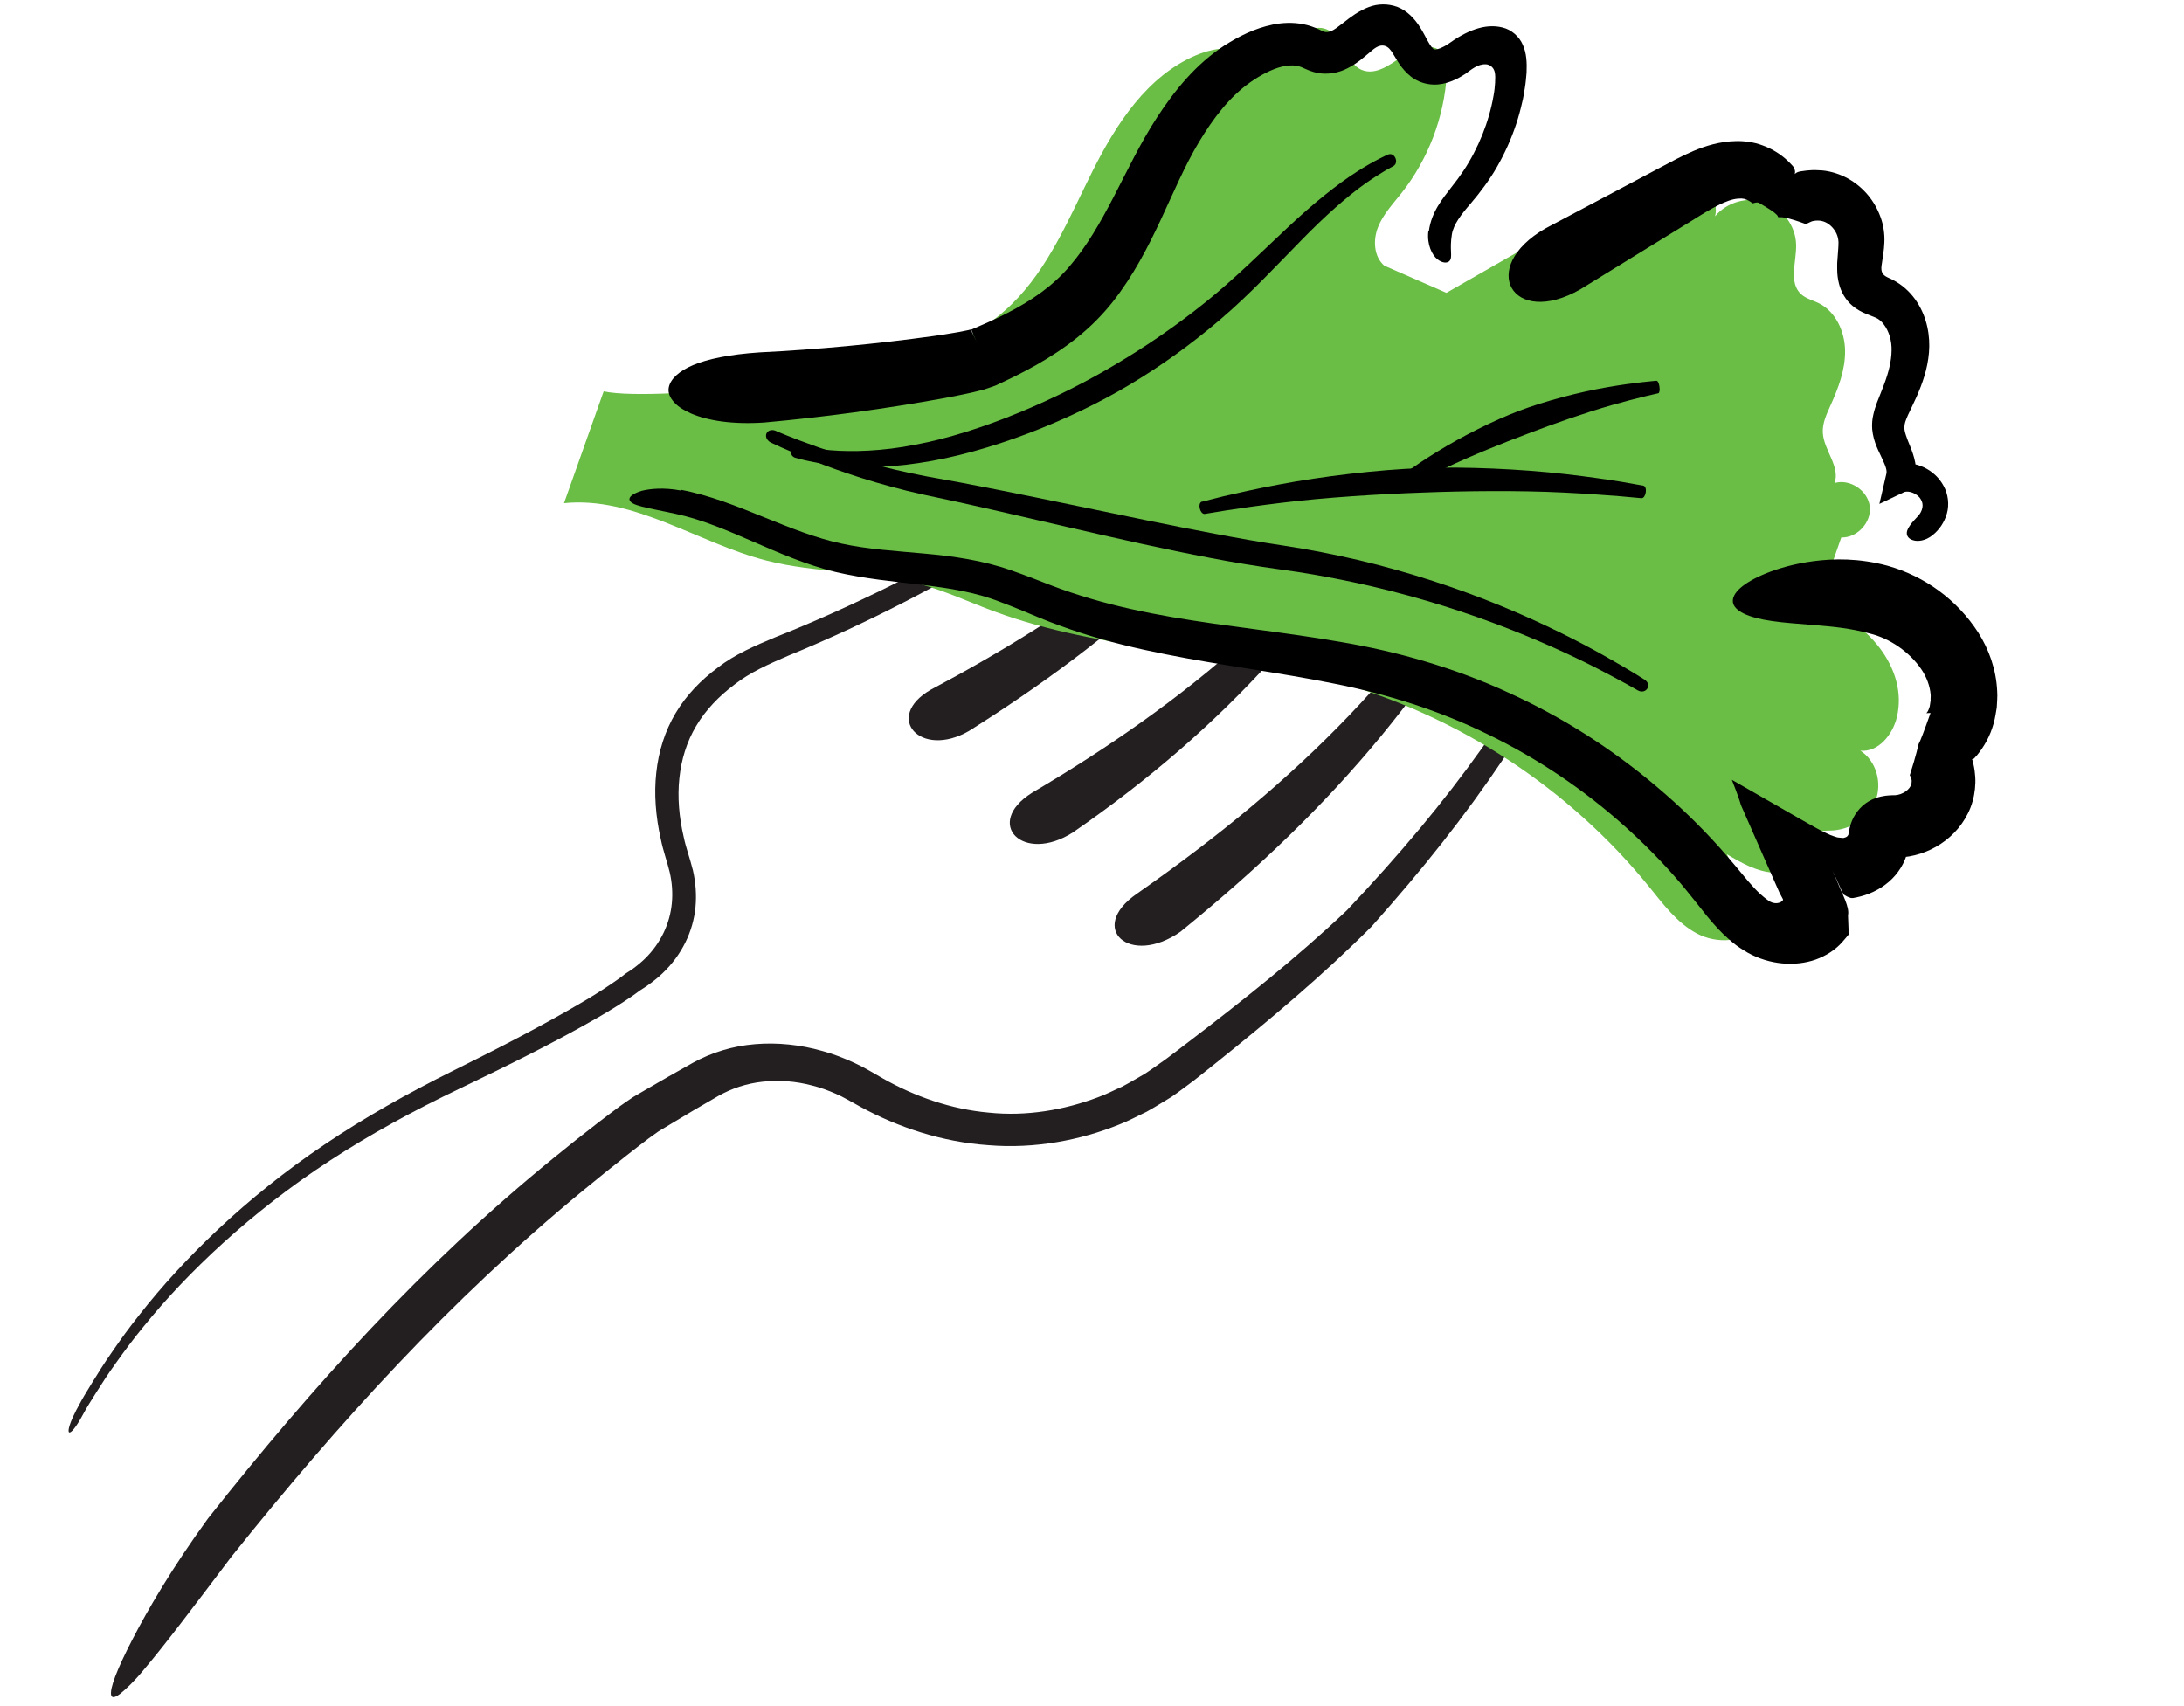
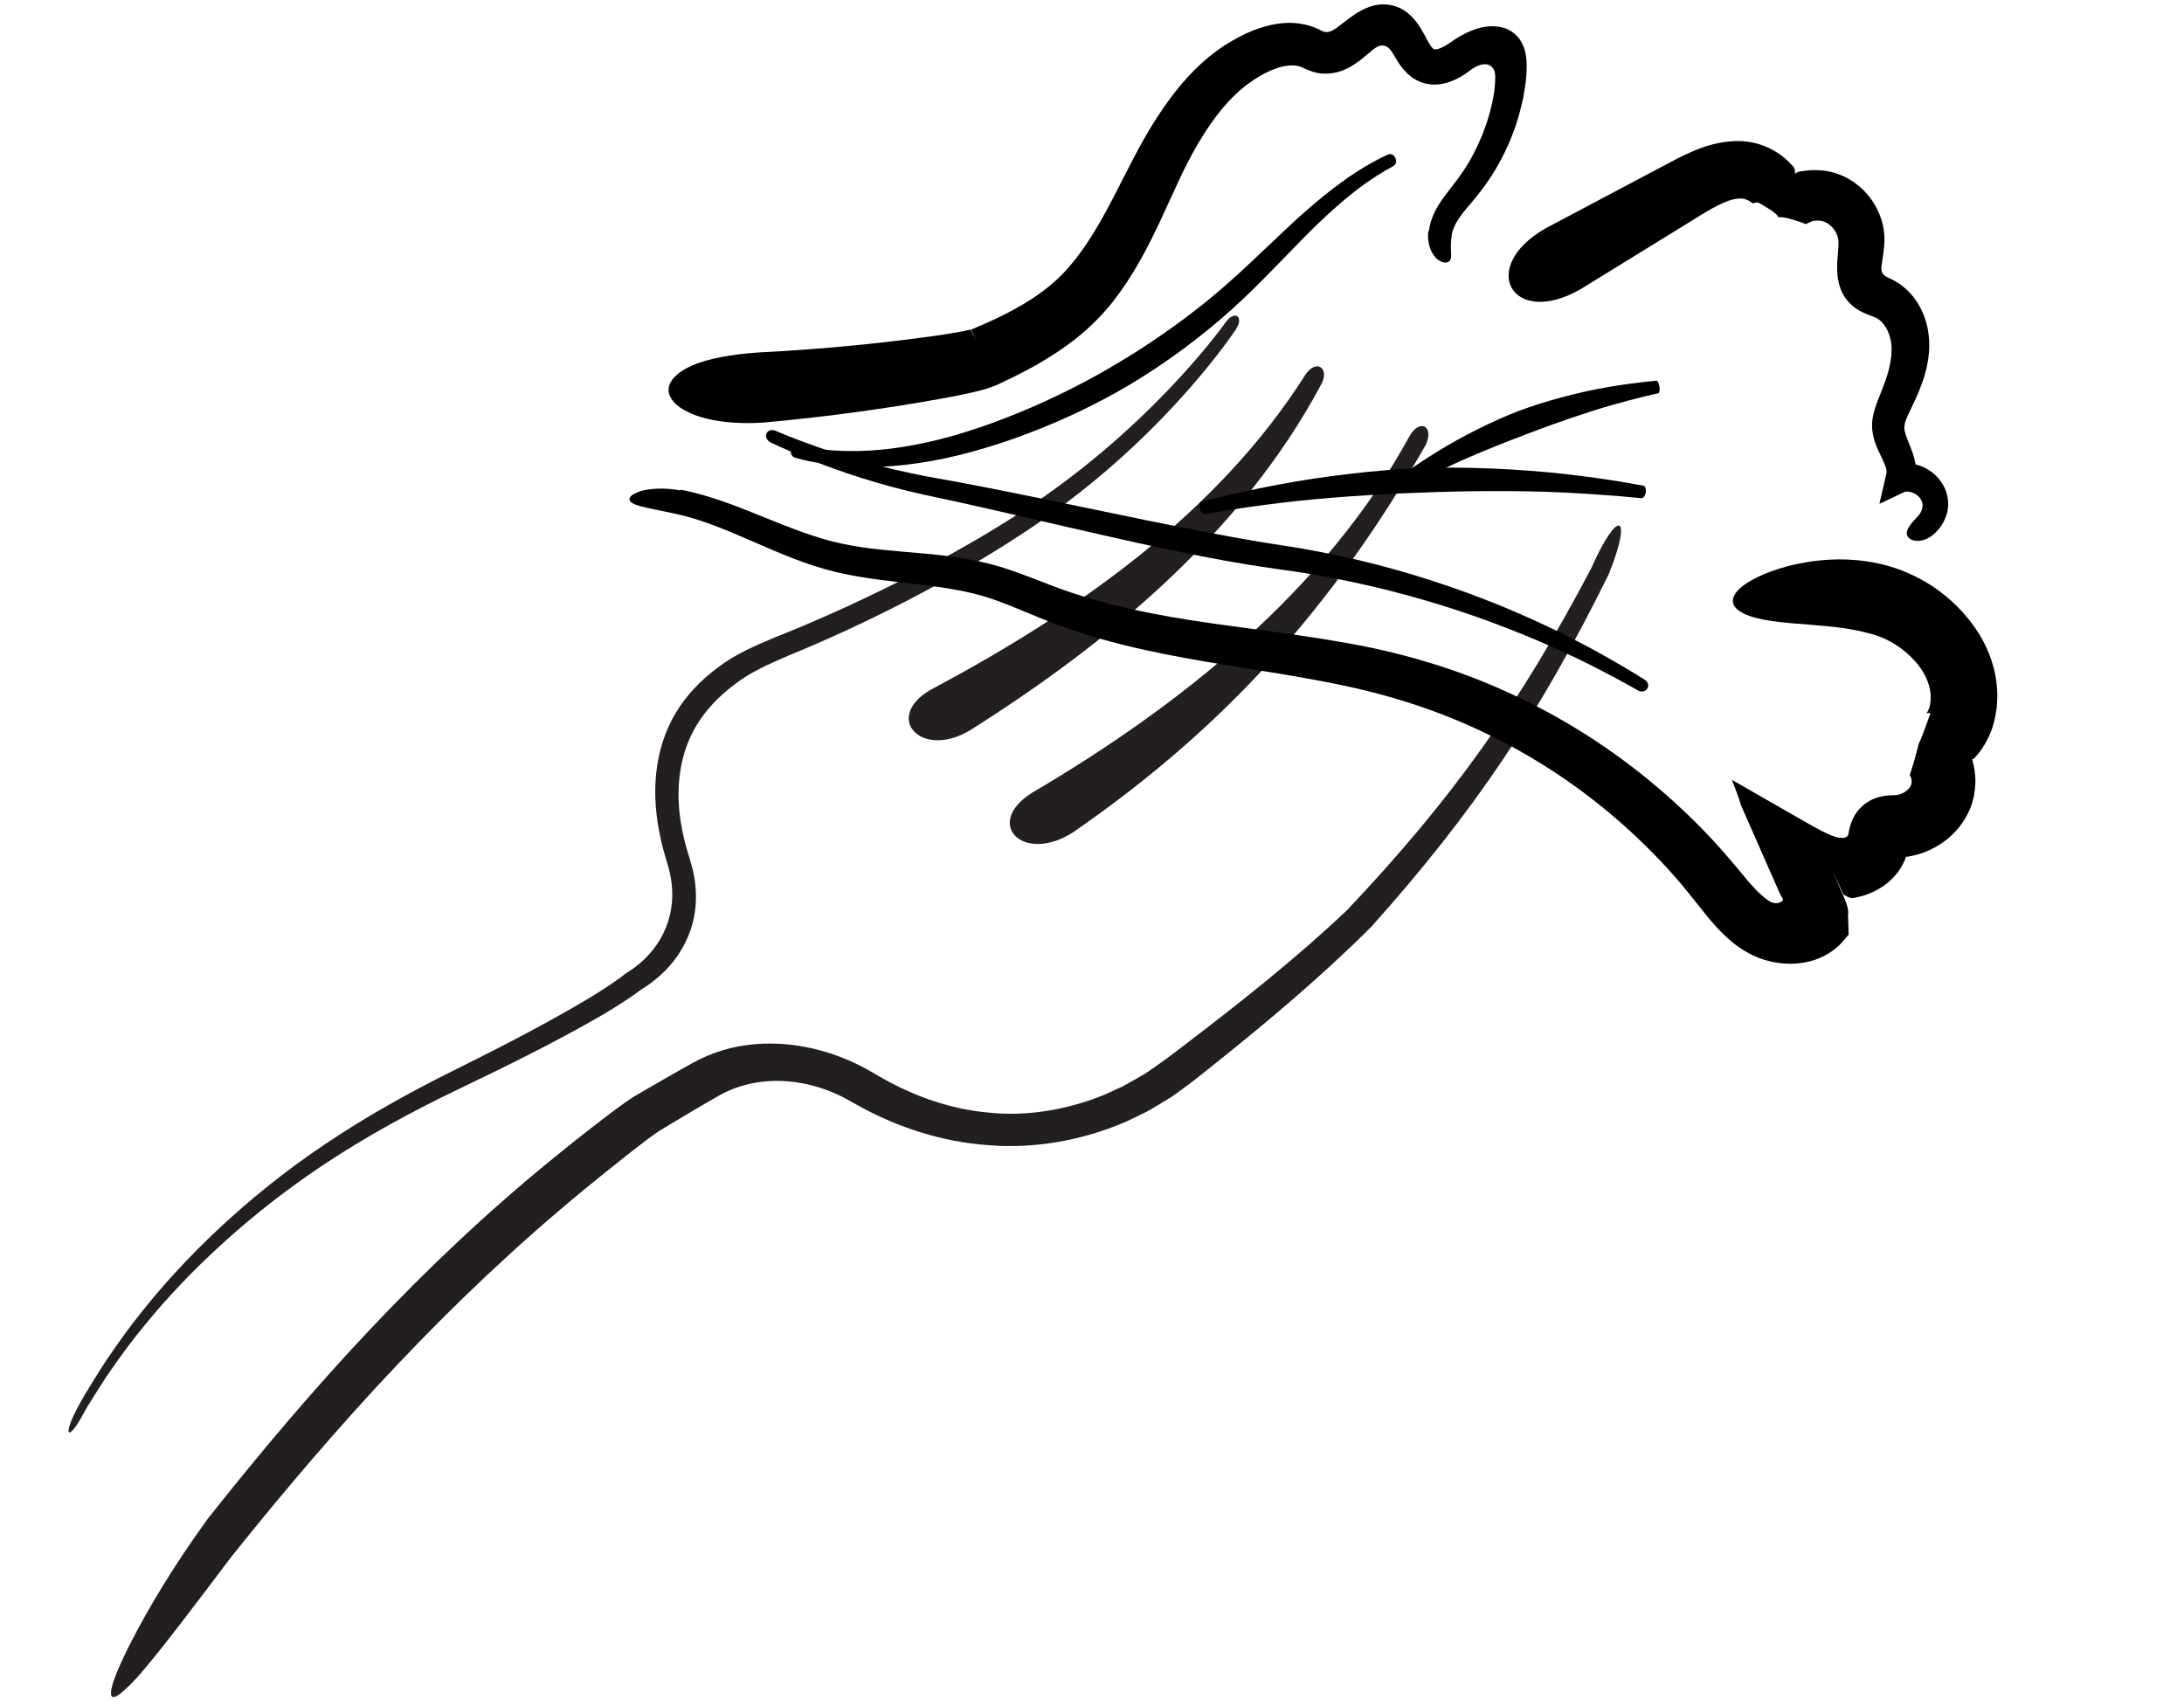
<svg xmlns="http://www.w3.org/2000/svg" width="320" height="250" viewBox="0 0 320 250" fill="none">
  <g clip-path="url(#clip0_5397_23023)">
    <path d="M193.568 56.353C182.016 77.982 162.36 94.269 141.973 107.109C134.862 111.224 129.412 105.091 136.368 101.07C157.422 89.875 178.29 75.404 191.285 54.879C192.807 52.596 194.887 53.854 193.583 56.353H193.568Z" fill="#231F20" />
    <path d="M208.908 65.188C195.385 88.742 179.718 106.442 157.19 121.984C149.908 126.626 144.054 120.695 151.196 116.177C173.073 103.305 194.127 86.537 206.548 63.868C208.023 61.306 210.166 62.424 208.908 65.188Z" fill="#231F20" />
-     <path d="M224.486 73.448C211.242 99.75 195.856 117.931 172.954 136.532C165.533 141.702 159.26 136.019 166.557 130.973C190.561 114.189 207.175 97.467 222.049 72.283C223.493 69.442 225.682 70.405 224.486 73.448Z" fill="#231F20" />
    <path d="M11.071 206.82C11.071 206.82 11.273 206.432 11.676 205.702C12.065 204.941 12.686 203.948 13.477 202.643C14.269 201.355 15.247 199.771 16.427 198.094C17.608 196.371 18.958 194.492 20.526 192.536C26.737 184.617 36.006 175.457 47.574 167.693C53.349 163.796 59.684 160.225 66.314 156.934C72.882 153.673 79.636 150.226 85.908 146.5C87.476 145.568 88.998 144.59 90.427 143.581C90.784 143.332 91.141 143.068 91.451 142.82C91.451 142.789 91.87 142.525 91.87 142.525C91.979 142.463 92.026 142.416 92.134 142.354C92.336 142.215 92.445 142.152 92.647 142.013C93.314 141.531 93.935 141.019 94.51 140.46C96.792 138.224 98.159 135.352 98.438 132.34C98.578 130.834 98.469 129.312 98.128 127.821C97.802 126.424 97.149 124.639 96.823 122.977C96.063 119.639 95.814 116.301 96.156 113.227C96.482 110.152 97.413 107.125 98.997 104.485C100.565 101.846 102.723 99.626 105.208 97.793C107.645 95.899 110.611 94.626 113.53 93.399C116.418 92.266 119.275 91.039 122.1 89.782C133.373 84.705 143.977 78.991 152.672 72.982C170.015 60.918 179.595 47.208 179.595 47.208C180.961 45.361 182.312 46.416 181.07 48.279C181.07 48.279 171.847 62.409 154.613 74.876C145.996 81.102 135.422 87.065 124.103 92.328C121.262 93.632 118.374 94.905 115.44 96.101C112.629 97.312 109.866 98.539 107.614 100.309C105.332 102.017 103.391 104.035 102.009 106.364C100.612 108.693 99.82 111.332 99.54 114.034C99.246 116.736 99.478 119.701 100.193 122.729C100.519 124.281 101.062 125.663 101.528 127.542C101.932 129.312 102.071 131.144 101.9 132.93C101.559 136.501 99.882 139.948 97.072 142.618C96.373 143.286 95.597 143.891 94.789 144.466C94.355 144.745 94.137 144.885 93.718 145.165C93.314 145.475 92.926 145.739 92.538 146.018C90.97 147.09 89.34 148.083 87.694 149.046C81.079 152.85 74.124 156.266 67.323 159.526C60.569 162.756 54.172 166.249 48.35 170.053C36.69 177.646 27.343 186.589 21.116 194.29C19.548 196.184 18.198 198.017 17.017 199.678C15.837 201.308 14.859 202.83 14.083 204.072C13.291 205.314 12.686 206.292 12.313 206.991C11.925 207.69 11.723 208.047 11.723 208.047C9.906 211.121 9.363 210.158 11.117 206.758L11.071 206.82Z" fill="#231F20" />
    <path d="M235.659 84.254C225.613 104.578 216.034 118.909 200.957 135.771C193.815 142.913 186.006 149.481 177.994 155.893C176.798 156.856 176.193 157.337 174.966 158.3C173.864 159.107 172.793 159.946 171.659 160.722C170.448 161.452 169.253 162.213 167.995 162.911C166.66 163.532 165.386 164.247 163.958 164.79C158.353 167.057 151.614 168.377 144.798 167.802C137.982 167.336 131.508 165.147 126.073 162.182C124.583 161.374 123.651 160.784 122.502 160.287C121.369 159.79 120.204 159.356 118.993 159.061C116.602 158.424 114.103 158.238 111.758 158.502C109.398 158.75 107.178 159.495 105.237 160.598C102.442 162.213 101.029 163.035 98.235 164.728C97.536 165.147 97.179 165.364 96.48 165.784C95.921 166.187 95.642 166.389 95.067 166.793C93.794 167.771 93.142 168.252 91.869 169.262C89.291 171.296 88.003 172.336 85.41 174.463C65.986 190.455 49.575 208.512 33.908 228.107C28.397 235.404 24.096 241.102 21.115 244.611C19.671 246.381 18.413 247.546 17.637 248.167C16.829 248.788 16.395 248.835 16.286 248.384C16.069 247.422 17.109 244.674 19.36 240.311C21.643 235.886 25.229 229.722 30.477 222.502C45.802 203.125 61.872 185.331 81.093 169.696C83.686 167.585 84.975 166.56 87.568 164.557C88.888 163.548 89.54 163.051 90.859 162.073C91.434 161.654 92.133 161.188 92.769 160.753C93.468 160.334 93.825 160.132 94.524 159.728C97.319 158.098 98.716 157.306 101.511 155.738C104.243 154.232 107.349 153.269 110.625 153.005C113.885 152.726 117.286 153.083 120.531 154.015C122.161 154.449 123.745 155.086 125.266 155.785C126.788 156.483 128.294 157.43 129.35 158.02C134.039 160.675 139.38 162.554 144.892 163.035C150.403 163.61 155.931 162.647 160.837 160.8C162.079 160.365 163.213 159.744 164.408 159.232C165.542 158.642 166.629 157.974 167.731 157.353C168.787 156.67 169.78 155.924 170.805 155.21C172.047 154.279 172.668 153.813 173.895 152.866C182.124 146.593 190.058 140.289 197.371 133.364C212.804 117.046 222.679 103.15 233.159 83.245C237.041 74.426 239.339 75.125 235.675 84.254H235.659Z" fill="#231F20" />
-     <path d="M82.625 73.728C92.935 72.687 102.219 79.55 112.249 82.127C119.671 84.037 127.574 83.571 134.965 85.636C138.629 86.645 142.091 88.26 145.647 89.58C161.624 95.496 179.215 95.34 195.657 99.859C213.606 104.811 229.924 115.494 241.647 129.964C243.712 132.511 245.73 135.243 248.618 136.78C251.506 138.318 255.605 138.193 257.546 135.538C256.04 132.091 254.534 128.629 253.028 125.182C255.155 126.44 257.375 127.713 259.828 127.868C262.281 128.024 265.03 126.673 265.589 124.266C265.775 123.49 265.759 122.574 266.38 122.077C266.877 121.673 267.576 121.72 268.228 121.704C271.007 121.642 273.74 119.934 274.78 117.357C275.82 114.779 274.92 111.488 272.575 109.997C275.199 110.261 277.311 107.668 277.932 105.091C279.64 97.887 273.414 90.791 266.334 88.633L269.781 78.758C272.125 78.836 274.252 76.522 273.957 74.193C273.662 71.864 271.054 70.125 268.803 70.778C269.656 68.355 267.219 65.98 267.079 63.418C267.001 62.021 267.622 60.701 268.197 59.428C269.346 56.881 270.371 54.195 270.34 51.401C270.309 48.606 268.989 45.671 266.489 44.429C265.62 43.994 264.61 43.761 263.896 43.109C262.033 41.401 263.229 38.374 263.166 35.843C263.104 33.126 261.226 30.549 258.664 29.648C256.102 28.747 253.012 29.601 251.289 31.698C252.049 28.654 248.898 25.782 245.777 25.58C242.656 25.378 239.737 26.993 237.02 28.546C228.651 33.328 220.298 38.125 211.929 42.908L202.831 38.933C201.278 37.613 201.154 35.16 201.915 33.266C202.675 31.371 204.119 29.85 205.393 28.235C209.259 23.313 211.588 17.211 211.976 10.97C212.053 9.836 212.022 8.594 211.293 7.74C209.895 6.094 207.194 7.026 205.424 8.268C203.654 9.51 201.558 11.063 199.555 10.255C197.024 9.215 196.822 5.147 194.229 4.247C190.642 3.005 187.894 9.169 184.183 8.408C183.469 8.268 182.833 7.864 182.149 7.585C179.914 6.669 177.336 7.197 175.132 8.144C168.067 11.187 163.564 18.143 160.102 25.021C156.655 31.899 153.69 39.274 148.178 44.631C144.343 48.357 139.483 50.857 134.592 53.015C130.943 54.63 96.583 59.055 88.447 57.347L82.656 73.681L82.625 73.728Z" fill="#6ABD45" />
    <path d="M99.713 71.756C104.045 72.579 108.02 74.209 111.87 75.761C115.721 77.314 119.494 78.851 123.329 79.659C127.179 80.497 131.263 80.73 135.455 81.118C139.616 81.491 144.057 82.112 148.187 83.587C150.236 84.285 152.192 85.077 154.102 85.807C156.012 86.537 157.891 87.158 159.831 87.732C163.698 88.866 167.657 89.72 171.678 90.418C179.736 91.816 188.012 92.592 196.35 94.052C204.703 95.449 213.118 97.856 220.943 101.458C228.8 105.013 236.144 109.687 242.743 115.276C246.05 118.071 249.171 121.083 252.058 124.313C253.487 125.927 254.931 127.666 256.142 129.126C256.763 129.856 257.369 130.508 257.974 131.051C258.269 131.315 258.58 131.579 258.875 131.796C259.263 132.076 259.263 132.076 259.387 132.138C259.791 132.355 260.256 132.402 260.645 132.293C260.846 132.231 261.033 132.138 261.157 131.983C261.374 131.843 261.126 131.61 261.064 131.439L260.784 130.911L260.722 130.787L260.194 129.592L258.44 125.617L255.086 117.978C254.9 117.341 254.667 116.596 253.751 114.267L263.657 119.95C265.194 120.804 266.622 121.673 267.771 122.17C268.082 122.325 268.361 122.434 268.61 122.512C268.858 122.574 269.153 122.729 269.37 122.729L270.054 122.791C270.162 122.791 270.147 122.776 270.209 122.76C270.38 122.713 270.504 122.667 270.535 122.636C270.597 122.605 270.644 122.558 270.69 122.512C270.783 122.418 270.845 122.294 270.845 122.17V122.077C270.892 121.875 270.939 121.564 271.047 121.192C271.218 120.493 271.684 119.173 272.879 118.102C273.454 117.574 274.153 117.186 274.758 116.969C275.379 116.736 275.892 116.658 276.295 116.596C277.103 116.503 277.584 116.534 277.708 116.518C278.205 116.487 278.779 116.285 279.23 115.959C279.68 115.649 279.944 115.245 280.037 114.95C280.068 114.826 280.099 114.671 280.099 114.484C280.099 114.391 280.099 114.298 280.068 114.189C280.053 114.127 280.068 114.112 280.022 114.019L279.975 113.894C279.975 113.894 279.975 113.863 279.944 113.817L279.82 113.599C280.798 110.556 281.015 109.361 281.124 109.004C281.326 108.693 281.931 107.109 282.863 104.47L282.273 104.501V104.485V104.454L282.335 104.408C282.366 104.377 282.382 104.33 282.413 104.299C282.475 104.221 282.506 104.128 282.552 104.035C282.646 103.849 282.708 103.631 282.754 103.461C282.801 103.274 282.816 102.902 282.878 102.638C282.847 102.343 282.91 102.048 282.878 101.753C282.77 100.573 282.335 99.269 281.497 98.042C279.804 95.573 276.932 93.524 273.873 92.809C271.172 92.064 268.501 91.816 266.079 91.614C263.657 91.412 261.467 91.272 259.682 91.008C256.08 90.512 254.077 89.502 253.906 88.229C253.751 86.956 255.288 85.434 258.781 84.006C260.536 83.307 262.818 82.609 265.753 82.221C268.672 81.848 272.367 81.755 276.59 82.904C282.009 84.441 286.714 87.841 289.85 92.685C291.402 95.123 292.489 98.088 292.629 101.287C292.691 102.079 292.598 102.886 292.567 103.678C292.427 104.485 292.334 105.215 292.086 106.085C291.837 106.954 291.511 107.777 291.092 108.553C290.875 108.941 290.657 109.33 290.393 109.702C290.254 109.889 290.145 110.075 289.99 110.261L289.772 110.541L289.663 110.68L289.601 110.743L289.57 110.774H289.555C289.446 110.913 289.353 111.038 289.229 111.146C289.167 111.193 289.058 111.255 288.934 111.239C288.918 111.255 289.027 111.379 289.027 111.488L289.167 112.062C289.229 112.295 289.275 112.637 289.322 112.916C289.4 113.506 289.446 114.096 289.431 114.702C289.4 115.897 289.182 117.124 288.732 118.304C287.831 120.617 286.217 122.434 284.353 123.661C282.49 124.887 280.332 125.586 278.05 125.663H277.46H277.351C277.351 126.021 277.273 124.716 277.227 124.421C277.118 123.505 276.994 123.102 276.901 122.822C276.808 122.574 276.714 122.465 276.761 122.527C276.761 122.527 276.854 122.62 277.134 122.776C277.429 122.915 277.848 123.117 278.888 123.397L279.742 123.614C279.742 123.614 279.742 123.614 279.742 123.629L279.711 123.769C279.664 124.033 279.602 124.39 279.525 124.701C279.106 126.471 278.096 128.055 276.746 129.219C276.062 129.809 275.302 130.29 274.479 130.678C273.64 131.082 272.833 131.315 272.057 131.486L271.498 131.595H271.42C271.42 131.595 271.342 131.595 271.311 131.595C271.234 131.595 271.156 131.579 271.078 131.548C270.923 131.501 270.768 131.439 270.613 131.362C270.442 131.268 270.287 131.175 270.116 131.067C270.116 131.067 270.1 131.067 270.085 131.036L270.023 130.896L269.883 130.601L269.619 130.026L269.107 128.893L268.594 127.775L268.47 127.496L268.687 128.008L269.246 129.312C269.914 131.005 271.032 132.93 270.768 134.125L270.845 136.159V136.672L270.877 136.92L270.69 137.153L269.929 138.038C268.905 139.202 267.538 140.056 266.048 140.6C263.051 141.656 259.294 141.392 256.064 139.591C254.279 138.566 253.502 137.805 252.524 136.905C251.624 136.02 250.847 135.135 250.133 134.265C248.72 132.495 247.556 131.005 246.267 129.467C243.69 126.44 240.895 123.598 237.914 120.943C231.967 115.633 225.275 111.131 218.071 107.637C210.867 104.097 203.243 101.691 195.232 100.122C187.236 98.508 178.96 97.514 170.684 95.853C166.539 95.03 162.393 94.036 158.31 92.716C156.276 92.049 154.226 91.319 152.286 90.512C150.329 89.704 148.451 88.897 146.587 88.214C139.321 85.326 130.937 85.823 122.397 83.804C113.827 81.708 106.731 76.957 99.014 75.296C94.667 74.349 92.369 74.1 92.229 73.184C92.183 72.78 92.726 72.33 93.984 71.926C95.226 71.616 97.198 71.398 99.713 71.864V71.756Z" fill="black" />
    <path d="M280.879 75.777C281.298 75.404 281.578 74.861 281.671 74.395C281.748 73.914 281.671 73.526 281.407 73.122C280.91 72.284 279.59 71.818 278.954 72.128L275.367 73.836L276.392 69.411C276.438 69.194 276.438 69.007 276.345 68.635C276.252 68.278 276.05 67.812 275.802 67.269C275.336 66.197 274.497 64.862 274.311 62.875C274.265 62.16 274.311 61.431 274.482 60.747C274.622 60.095 274.824 59.521 275.01 58.993C275.414 57.937 275.771 57.13 276.081 56.26C276.718 54.552 277.137 52.891 277.152 51.385C277.199 49.925 276.764 48.528 276.035 47.566C275.677 47.084 275.274 46.743 274.839 46.556C274.73 46.51 274.637 46.463 274.466 46.401L273.442 45.997C272.727 45.702 272.044 45.33 271.454 44.833C270.445 43.994 269.746 42.814 269.436 41.526C269.281 40.889 269.187 40.221 269.187 39.538C269.172 39.197 269.187 38.855 269.187 38.514L269.25 37.66C269.312 36.775 269.389 35.983 269.374 35.455C269.343 34.974 269.265 34.663 269.094 34.259C268.753 33.498 268.07 32.815 267.402 32.536C267.06 32.396 266.75 32.319 266.362 32.319C266.175 32.319 265.989 32.319 265.787 32.365C265.694 32.365 265.601 32.412 265.492 32.427C265.492 32.412 265.228 32.551 265.104 32.598C264.949 32.691 264.793 32.722 264.623 32.846C263.256 32.334 262.309 32.055 261.642 31.915C261.3 31.837 261.052 31.822 260.834 31.822C260.726 31.822 260.648 31.822 260.555 31.822C260.493 31.791 260.493 31.713 260.477 31.666C260.337 31.402 259.809 30.983 258.893 30.424L258.148 29.974C257.822 29.85 257.76 29.508 256.968 29.757C256.89 29.757 256.797 29.803 256.751 29.788L256.704 29.741L256.673 29.71C256.673 29.71 256.611 29.663 256.595 29.648C256.533 29.601 256.487 29.555 256.409 29.524C256.161 29.353 255.835 29.213 255.555 29.136C255.245 29.073 255.136 29.073 254.655 29.105C253.009 29.213 250.664 30.58 247.916 32.319L231.551 42.395C221.568 48.109 216.46 39.181 226.443 33.468L243.429 24.462C244.811 23.732 246.317 22.894 248.103 22.133C249.873 21.388 251.969 20.72 254.36 20.674C255.462 20.643 256.968 20.813 258.179 21.279C259.406 21.714 260.524 22.351 261.517 23.189C261.766 23.391 261.999 23.624 262.232 23.857C262.34 23.981 262.464 24.09 262.573 24.214C262.682 24.322 262.822 24.524 262.806 24.493C262.853 24.571 262.899 24.648 262.93 24.742C262.992 24.928 263.039 25.145 262.992 25.363C262.992 25.409 262.961 25.487 262.961 25.502L263.054 25.425C263.054 25.425 263.179 25.332 263.256 25.285C263.412 25.207 263.582 25.145 263.784 25.114L264.126 25.068C264.436 25.021 264.762 24.974 265.073 24.959C265.71 24.897 266.362 24.928 266.998 24.974C268.287 25.099 269.607 25.518 270.756 26.154C273.038 27.428 274.684 29.446 275.538 31.822C275.972 32.971 276.159 34.352 276.097 35.548C276.05 36.697 275.879 37.566 275.771 38.343L275.677 38.979C275.662 39.135 275.646 39.29 275.662 39.461C275.677 39.787 275.817 40.113 276.066 40.33C276.205 40.454 276.376 40.548 276.562 40.641L276.889 40.796C277.168 40.92 277.51 41.091 277.836 41.293C279.124 42.054 280.165 43.141 280.894 44.274C282.369 46.572 282.835 49.227 282.633 51.664C282.431 54.087 281.655 56.229 280.817 58.139C280.398 59.086 279.901 60.064 279.559 60.81C279.388 61.198 279.249 61.539 279.155 61.834C279.078 62.098 279.031 62.347 279.031 62.626C279 63.216 279.388 64.225 279.916 65.499C280.165 66.135 280.444 66.865 280.615 67.765C280.786 68.65 280.77 69.784 280.382 70.778L277.82 68.06C279.264 67.688 280.739 67.921 281.919 68.495C283.115 69.07 284.124 69.986 284.776 71.197C285.444 72.392 285.63 73.945 285.257 75.249C284.885 76.553 284.139 77.64 283.146 78.432C282.105 79.27 280.972 79.379 280.304 79.162C279.621 78.96 279.357 78.494 279.388 78.091C279.388 77.671 279.652 77.283 279.916 76.895C280.196 76.507 280.506 76.181 280.91 75.746L280.879 75.777Z" fill="black" />
    <path d="M209.357 33.856C209.73 31.045 211.391 29.089 212.664 27.428C213.969 25.797 215.04 24.214 215.956 22.428C216.872 20.674 217.617 18.826 218.161 16.932C218.44 15.985 218.658 15.022 218.828 14.059C218.937 13.5 218.937 13.361 218.984 13.019C219.015 12.724 219.046 12.429 219.061 12.134C219.077 11.56 219.139 10.97 218.968 10.426C218.813 9.883 218.3 9.448 217.71 9.417C216.499 9.37 215.583 10.193 214.698 10.83C214.621 10.892 214.31 11.078 214.015 11.249C213.736 11.42 213.425 11.575 213.099 11.715C212.447 12.01 211.671 12.274 210.77 12.367C209.87 12.46 208.829 12.32 207.944 11.932C207.013 11.544 206.299 10.908 205.771 10.318C205.227 9.712 204.87 9.137 204.56 8.61L204.016 7.725C203.752 7.321 203.442 6.902 202.976 6.746C202.541 6.591 202.075 6.684 201.687 6.917C201.501 7.026 201.315 7.15 201.144 7.29L200.523 7.818C200.15 8.128 199.731 8.47 199.296 8.827C199.079 8.982 198.799 9.2 198.458 9.417C198.132 9.619 197.806 9.821 197.464 9.991C196.098 10.706 194.529 10.954 193.023 10.69C192.604 10.597 192.201 10.473 191.797 10.318L191.207 10.069L190.725 9.852C190.399 9.727 190.198 9.665 189.887 9.619C189.313 9.541 188.614 9.588 187.853 9.759C186.347 10.116 184.639 11.032 183.164 12.072C180.152 14.199 177.73 17.366 175.665 20.829C171.519 27.723 169.113 36.48 163.042 44.227C161.536 46.137 159.719 47.954 157.809 49.475C155.9 51.012 153.866 52.316 151.832 53.481C150.807 54.056 149.782 54.599 148.758 55.111L147.22 55.856L146.46 56.214C146.18 56.338 146.025 56.447 145.528 56.617C145.109 56.773 144.674 56.912 144.255 57.052L143.354 57.285C142.749 57.44 142.143 57.58 141.6 57.689C140.466 57.937 139.364 58.154 138.262 58.356C129.489 59.94 120.841 61.105 111.96 61.912C107.302 62.222 103.669 61.632 101.231 60.577C100.626 60.297 100.098 60.018 99.663 59.723C99.197 59.397 98.825 59.039 98.561 58.698C98.017 58.015 97.862 57.347 98.002 56.711C98.141 56.074 98.545 55.484 99.135 54.956C99.43 54.692 99.756 54.444 100.144 54.211C100.563 53.962 101.029 53.714 101.557 53.496C103.669 52.611 106.867 51.928 111.292 51.633C119.739 51.214 128.371 50.407 136.756 49.242C137.811 49.102 138.836 48.932 139.83 48.761C140.358 48.683 140.824 48.59 141.258 48.497L141.941 48.357C142.035 48.326 142.128 48.295 142.221 48.295H142.252L142.392 48.621L142.702 49.273L143.013 49.925C143.789 51.68 142.143 47.938 142.314 48.295H142.33L142.423 48.249L142.78 48.093L143.494 47.783L144.907 47.162C145.839 46.742 146.755 46.308 147.64 45.842C151.211 43.994 154.285 41.883 156.707 39.026C159.191 36.154 161.225 32.613 163.182 28.84C165.138 25.083 167.048 21 169.594 17.102C172.125 13.236 175.199 9.417 179.422 6.653C181.549 5.318 183.754 4.169 186.518 3.595C187.884 3.331 189.39 3.237 190.958 3.548C191.719 3.688 192.558 3.983 193.225 4.293L193.629 4.495C193.722 4.542 193.831 4.588 193.939 4.635C194.328 4.759 194.762 4.697 195.135 4.511C195.352 4.402 195.414 4.371 195.787 4.122C196.129 3.874 196.486 3.61 196.858 3.315L197.635 2.71C197.945 2.477 198.256 2.275 198.566 2.057C199.203 1.654 199.855 1.297 200.523 1.048C201.873 0.52 203.364 0.52 204.715 1.002C206.174 1.561 207.277 2.725 208.115 4.076C208.519 4.712 208.969 5.597 209.155 5.939C209.373 6.327 209.575 6.669 209.73 6.855C210.071 7.228 210.025 7.197 210.304 7.243C210.46 7.243 210.708 7.197 211.019 7.072C211.174 7.01 211.345 6.933 211.515 6.84C211.702 6.746 211.841 6.669 212.199 6.436C214.76 4.588 217.509 3.362 220.148 4.029C221.468 4.34 222.632 5.38 223.129 6.591C223.673 7.787 223.735 9.169 223.673 10.643C223.61 11.389 223.548 12.134 223.424 12.879L223.238 13.997C223.176 14.401 223.098 14.696 223.036 14.96C222.788 16.062 222.493 17.165 222.135 18.236C221.421 20.379 220.49 22.444 219.372 24.4C218.269 26.341 216.872 28.204 215.475 29.834C214.108 31.402 212.944 32.908 212.726 34.368C212.556 35.455 212.571 36.2 212.602 36.868C212.633 37.52 212.649 38.001 212.338 38.281C212.043 38.544 211.391 38.607 210.599 37.986C209.839 37.396 209.047 35.843 209.28 33.887L209.357 33.856Z" fill="black" />
    <path d="M113.601 63.107C113.601 63.107 115.898 64.132 119.827 65.514C123.739 66.896 129.329 68.588 135.819 69.815C149.016 72.113 165.273 75.839 178.004 78.215C181.187 78.82 184.572 79.426 188.112 79.954C191.714 80.497 195.409 81.227 199.089 82.081C206.433 83.82 213.653 86.211 219.895 88.772C226.136 91.334 231.431 94.036 235.11 96.117C238.806 98.197 240.948 99.579 240.948 99.579C242.144 100.34 241.181 101.799 240.001 101.178C240.001 101.178 237.828 99.905 234.117 97.995C230.406 96.085 225.111 93.632 218.901 91.319C212.69 88.99 205.564 86.863 198.359 85.326C194.757 84.565 191.14 83.913 187.615 83.447C184.028 82.95 180.551 82.376 177.337 81.754C164.45 79.332 148.364 75.187 135.275 72.47C128.661 71.01 123.025 69.069 119.081 67.501C115.138 65.933 112.855 64.8 112.855 64.8C111.66 64.054 112.343 62.657 113.616 63.107H113.601Z" fill="black" />
    <path d="M176.076 73.526C176.076 73.526 177.271 73.231 179.274 72.718C181.277 72.252 184.087 71.616 187.317 71.01C193.76 69.784 201.896 68.821 208.293 68.588C214.69 68.355 222.872 68.728 229.393 69.473C232.654 69.846 235.495 70.265 237.529 70.591C239.563 70.948 240.774 71.166 240.774 71.166C241.442 71.305 241.162 73.029 240.51 72.998C240.51 72.998 239.284 72.889 237.265 72.703C235.231 72.547 232.406 72.33 229.176 72.175C222.717 71.849 214.69 71.926 208.417 72.175C202.145 72.392 194.133 72.889 187.72 73.681C184.506 74.069 181.696 74.473 179.693 74.783C177.69 75.125 176.479 75.311 176.479 75.311C175.781 75.265 175.455 73.743 176.091 73.495L176.076 73.526Z" fill="black" />
    <path d="M204.639 70.203C204.639 70.203 207.123 68.309 210.663 66.135C214.187 63.962 218.814 61.617 222.603 60.189C226.391 58.76 231.406 57.44 235.49 56.742C239.573 56.028 242.694 55.795 242.694 55.795C243.129 55.764 243.361 57.502 242.973 57.627C242.973 57.627 239.977 58.263 236.095 59.381C232.213 60.484 227.509 62.145 223.86 63.542C220.212 64.909 215.569 66.772 211.936 68.511C208.287 70.234 205.617 71.756 205.617 71.756C205.166 71.818 204.312 70.514 204.607 70.188L204.639 70.203Z" fill="black" />
    <path d="M116.874 65.25C116.874 65.25 117.324 65.343 118.162 65.514C119.001 65.654 120.227 65.856 121.764 65.98C124.854 66.228 129.217 66.135 134.077 65.172C143.828 63.356 155.348 58.279 163.624 53.295C167.8 50.826 172.365 47.721 176.697 44.227C181.013 40.749 185.004 36.759 188.73 33.281C192.441 29.788 196.012 26.946 198.76 25.192C200.126 24.307 201.275 23.686 202.083 23.267C202.89 22.847 203.34 22.661 203.34 22.661C204.334 22.211 205.017 23.826 204.179 24.322C204.179 24.322 203.76 24.54 203.03 24.959C202.3 25.394 201.244 26.046 199.971 26.946C197.44 28.747 194.149 31.62 190.64 35.237C187.115 38.809 183.218 43.047 178.84 46.774C174.477 50.516 169.803 53.823 165.487 56.385C156.87 61.539 144.852 66.383 134.558 67.859C129.435 68.65 124.823 68.526 121.578 68.091C119.963 67.874 118.675 67.61 117.79 67.408C116.92 67.175 116.439 67.051 116.439 67.051C115.43 66.616 115.895 65.126 116.889 65.25H116.874Z" fill="black" />
  </g>
  <defs>
    <clipPath id="clip0_5397_23023">
      <rect width="282.659" height="248.05" fill="white" transform="translate(10 0.629)" />
    </clipPath>
  </defs>
</svg>